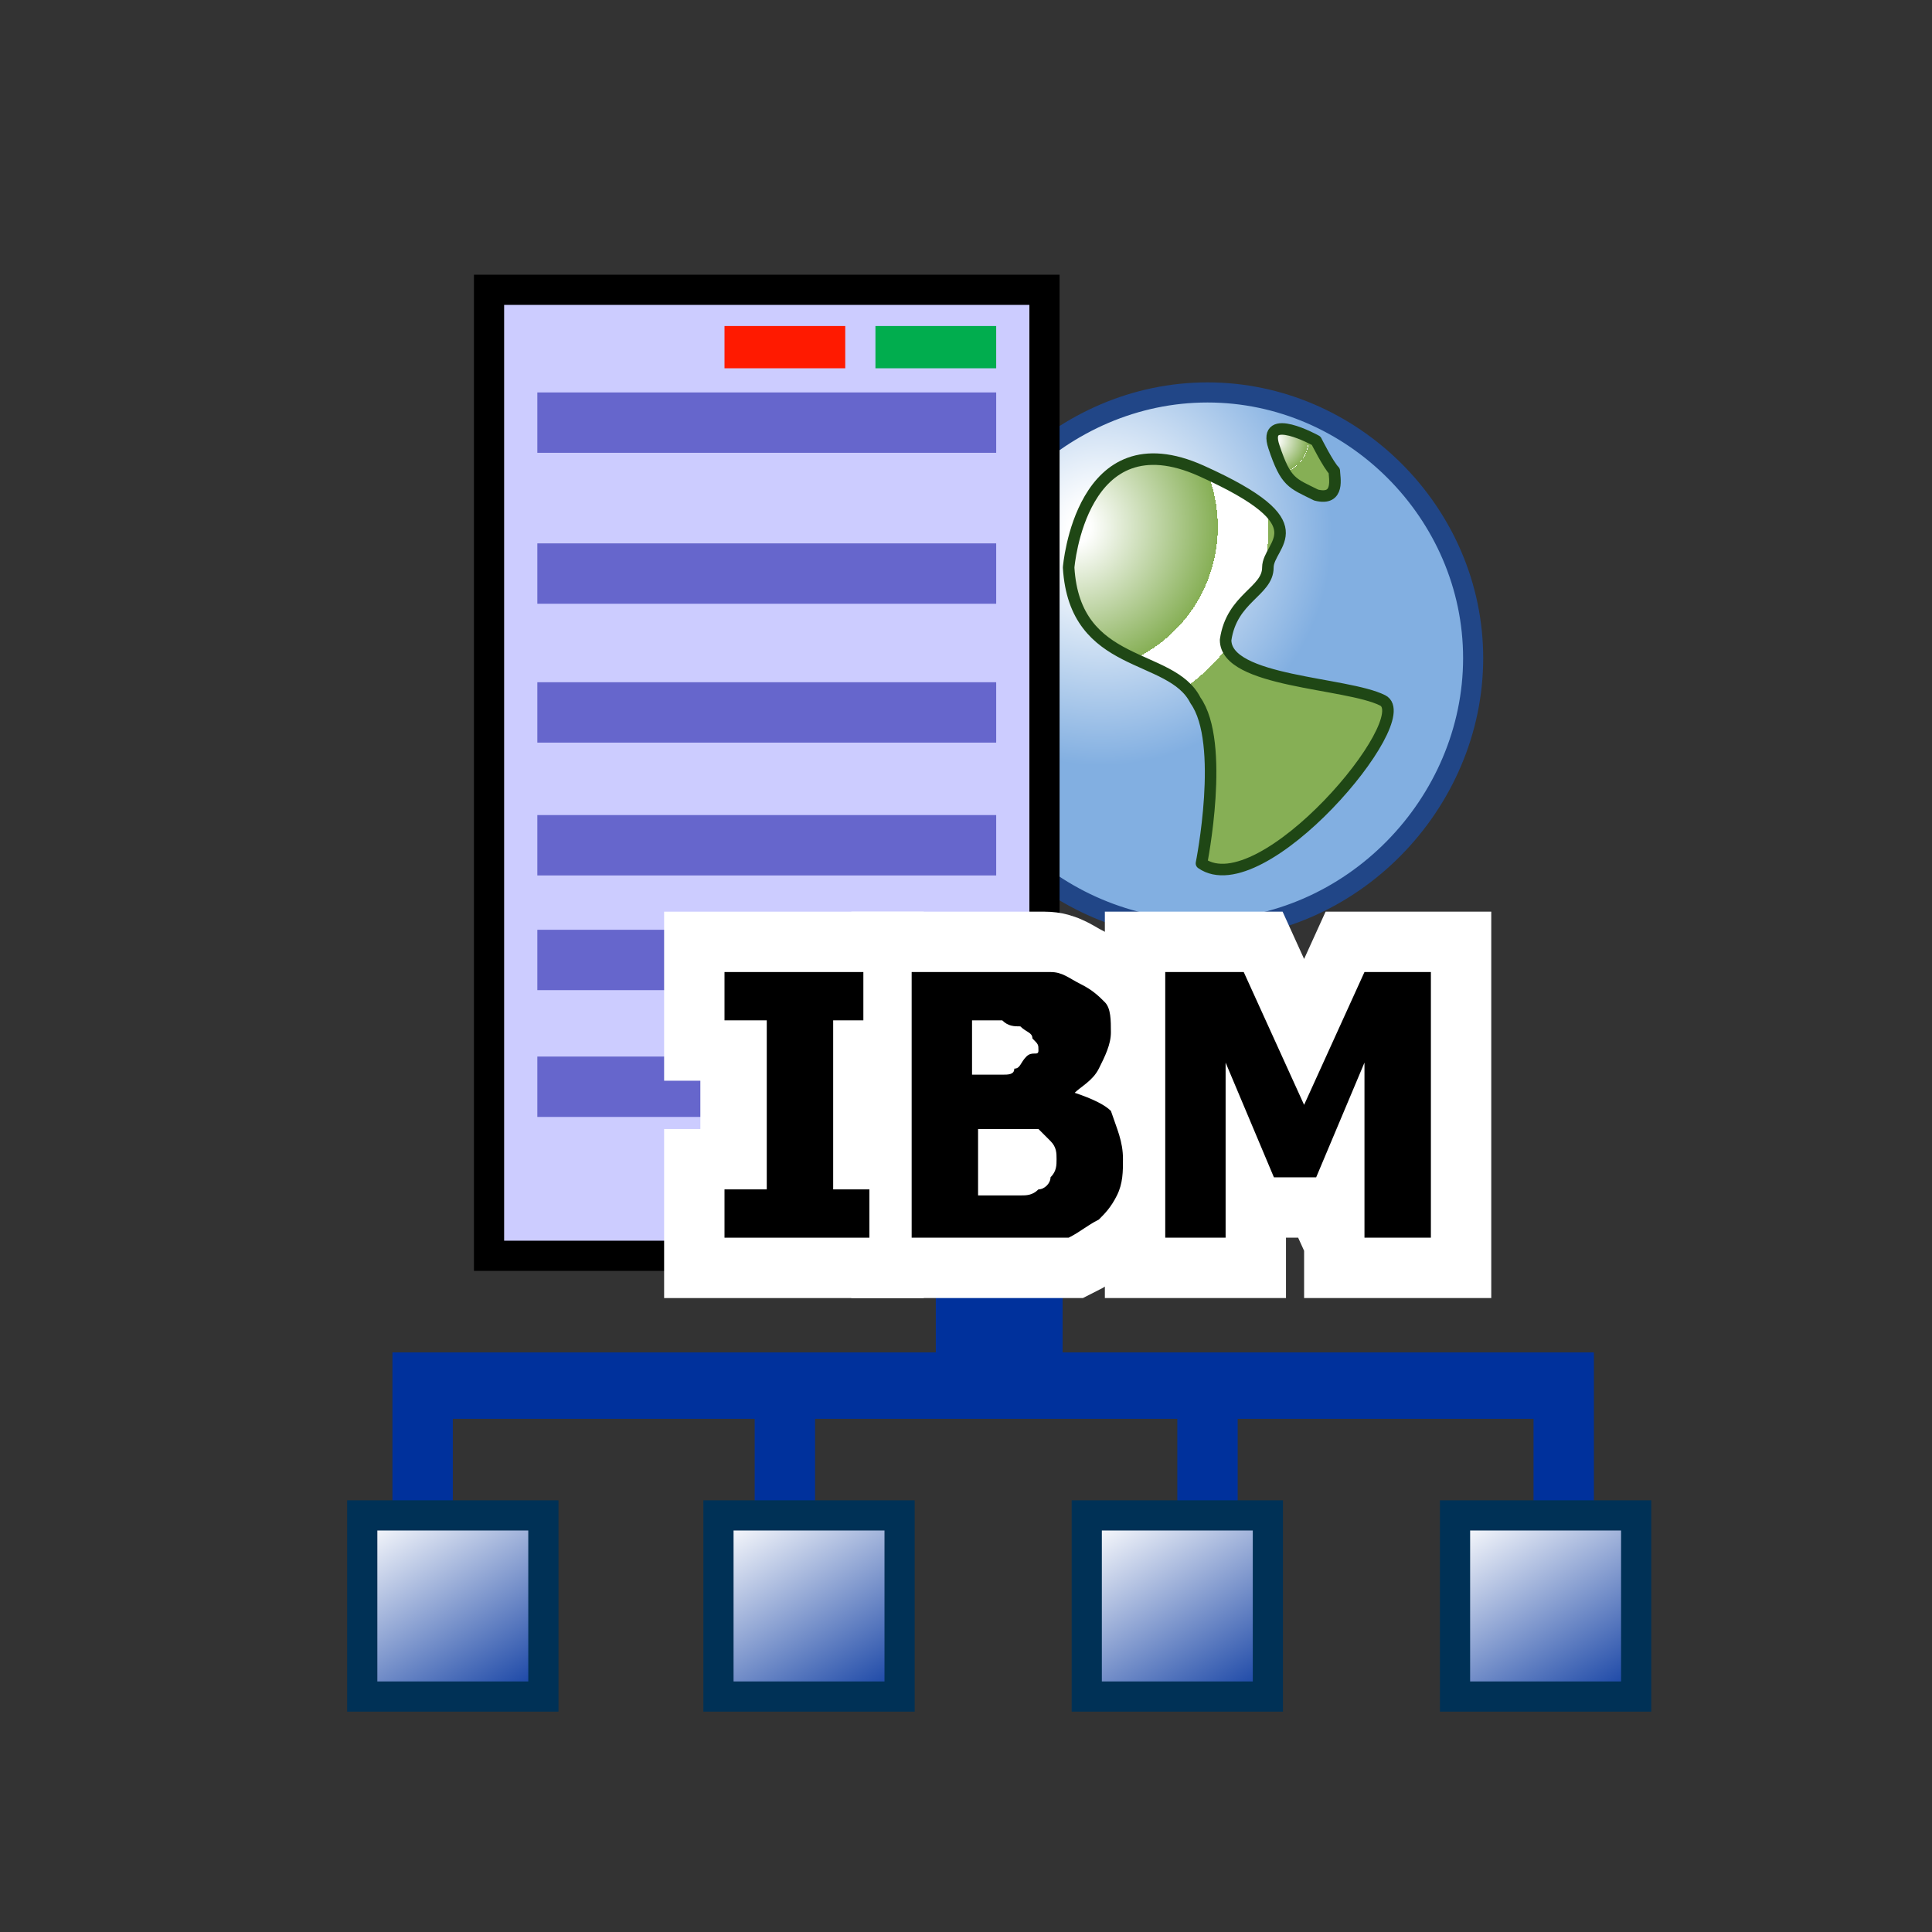
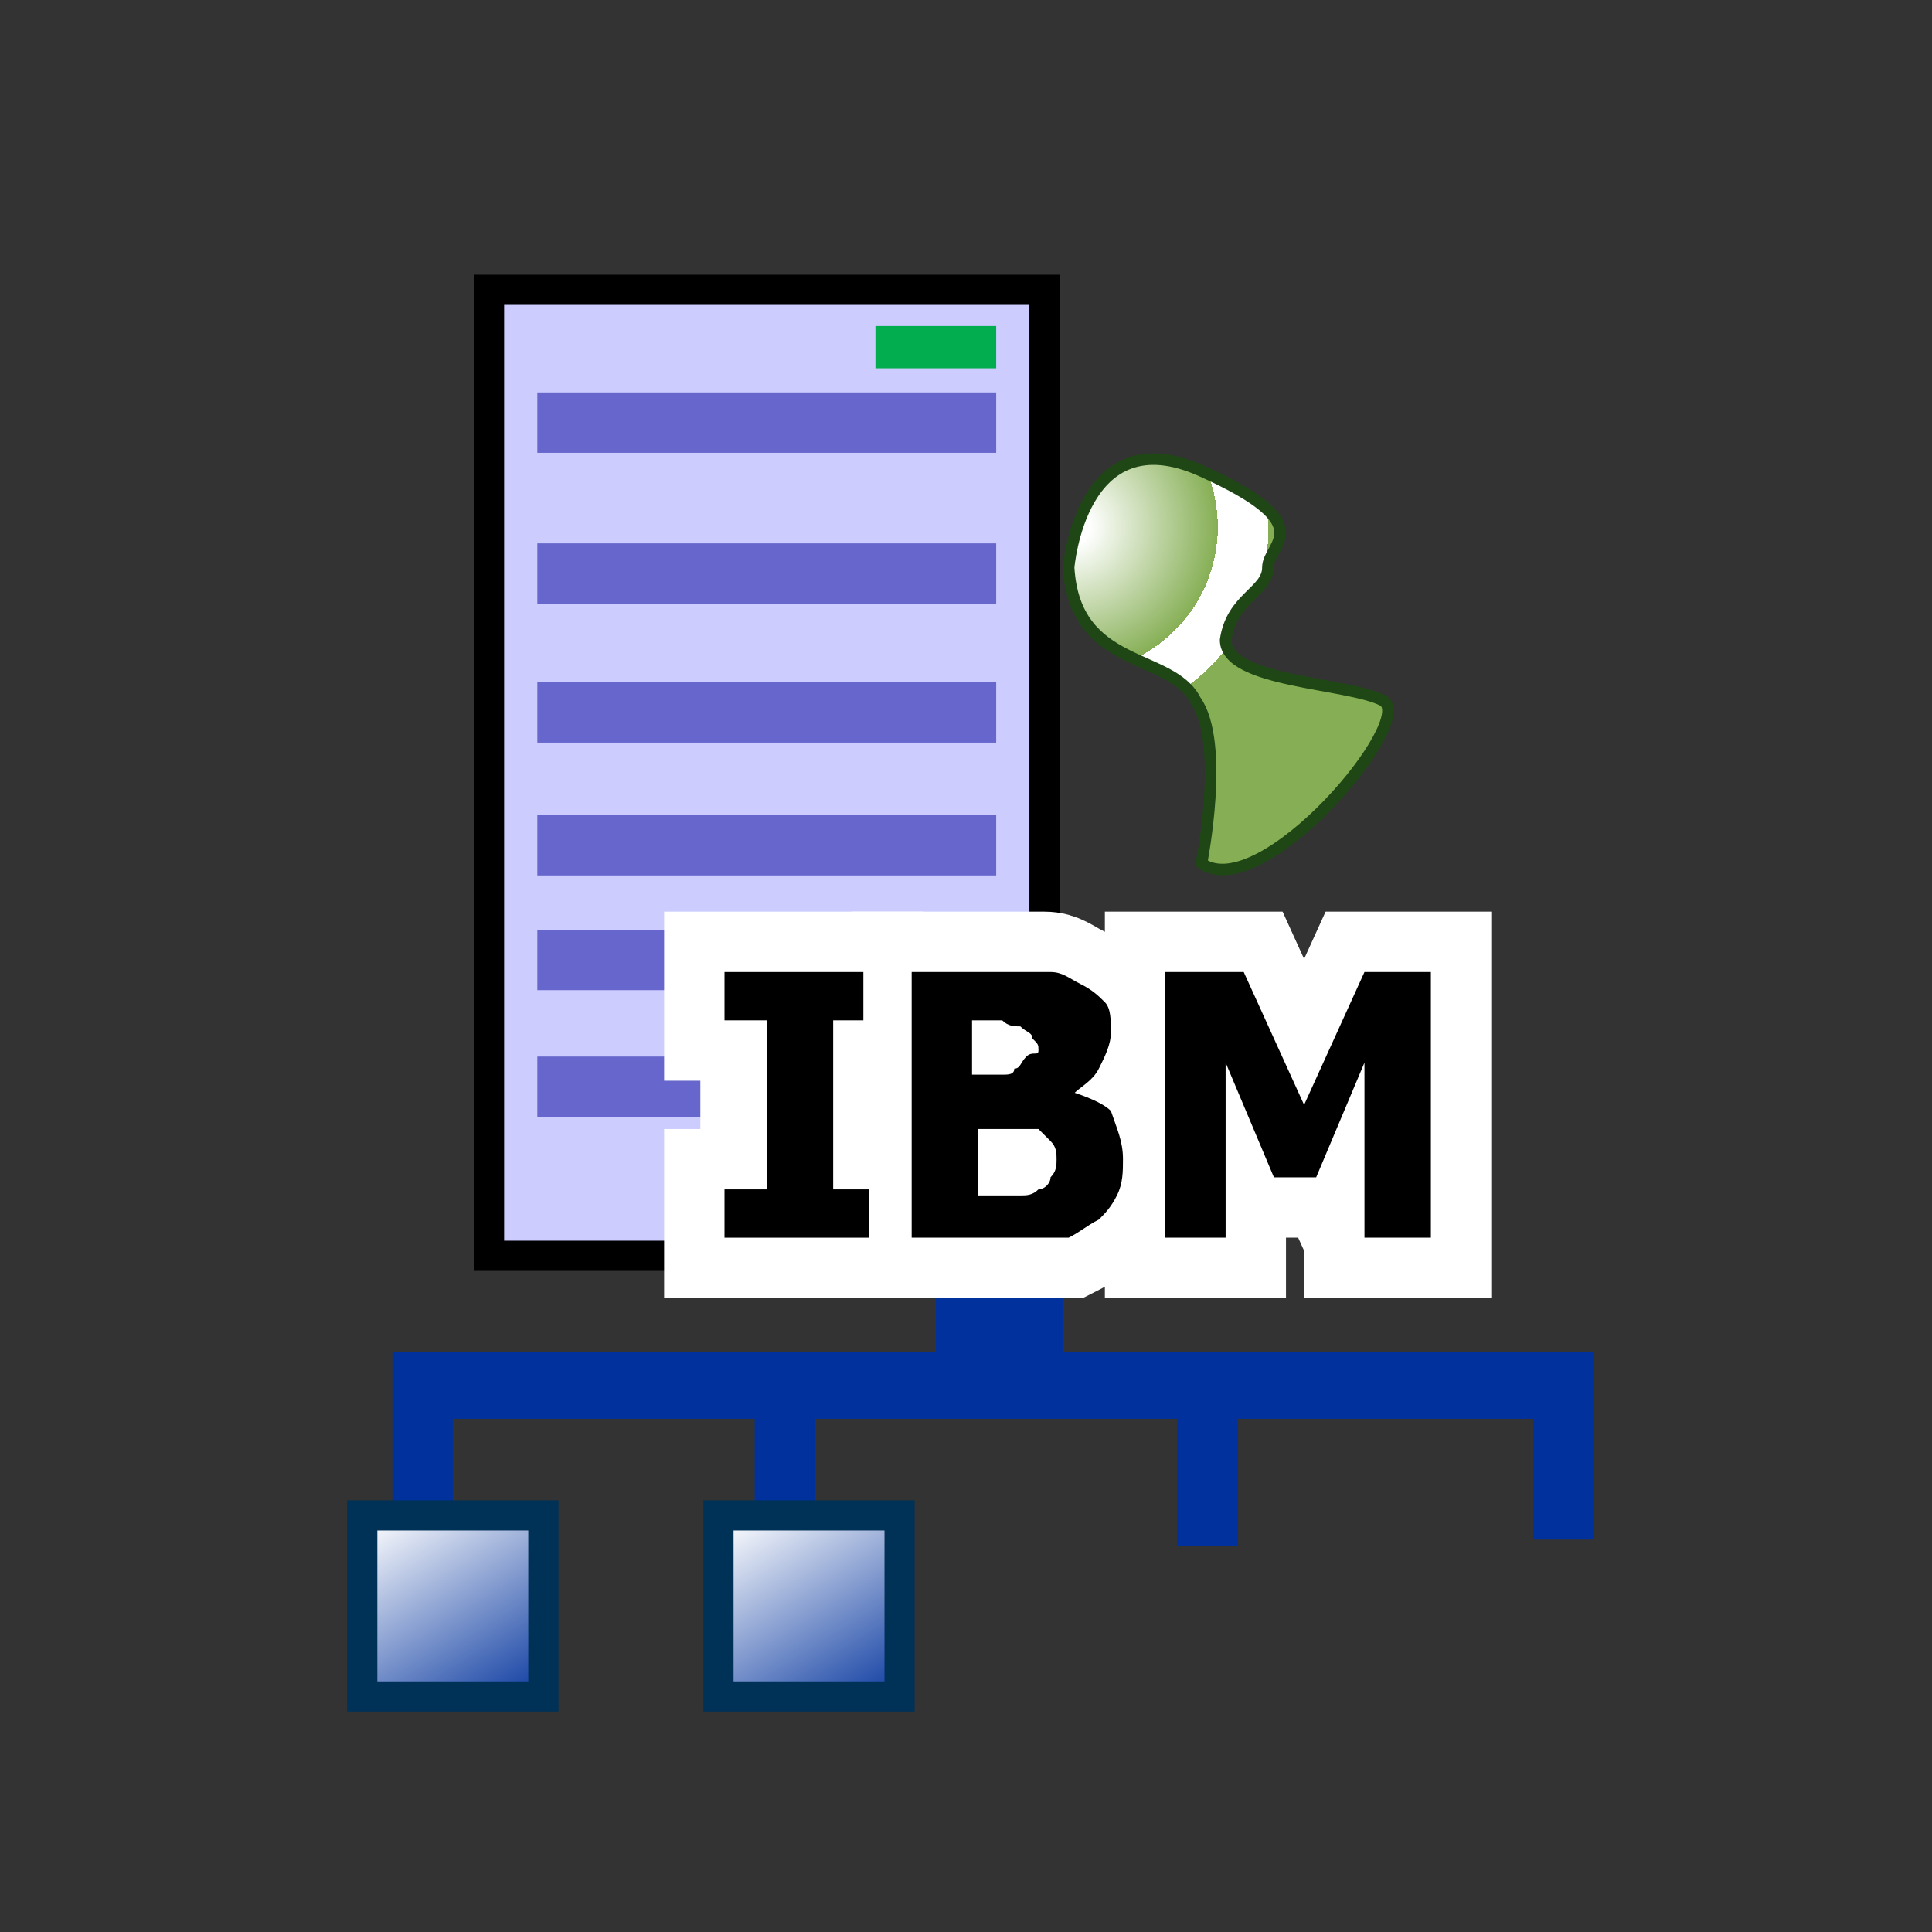
<svg xmlns="http://www.w3.org/2000/svg" xmlns:ns1="http://ns.adobe.com/AdobeSVGViewerExtensions/3.0/" width="32" height="32" viewBox="-5.7 -4.5 32 32" xml:space="preserve">
  <rect x="-5.7" y="-4.5" width="32" height="32" fill="#333333" stroke="none" />
  <defs>
	</defs>
  <g>
    <radialGradient id="XMLID_99_" cx="-578.354" cy="18.284" r="7.338" fx="-578.354" fy="18.284" gradientTransform="matrix(1 0 0 -1 590.883 22.631)" gradientUnits="userSpaceOnUse">
      <stop offset="7.300000e-002" style="stop-color:#FFFFFF" />
      <stop offset="0.522" style="stop-color:#82AFE1" />
      <ns1:midPointStop offset="7.300000e-002" style="stop-color:#FFFFFF" />
      <ns1:midPointStop offset="0.5" style="stop-color:#FFFFFF" />
      <ns1:midPointStop offset="0.522" style="stop-color:#82AFE1" />
    </radialGradient>
-     <path fill="url(#XMLID_99_)" stroke="#214687" stroke-width="0.333" d="M18.7,6.4c0,2.4-2,4.5-4.5,4.5c-2.4,0-4.5-2-4.5-4.5    C9.9,4,11.9,2,14.3,2C16.7,2,18.7,4,18.7,6.4z" />
    <radialGradient id="XMLID_100_" cx="12.053" cy="4.228" r="6.516" fx="12.053" fy="4.228" gradientUnits="userSpaceOnUse">
      <stop offset="4.494400e-002" style="stop-color:#FFFFFF" />
      <stop offset="0.371" style="stop-color:#86AF55" />
      <ns1:midPointStop offset="4.494400e-002" style="stop-color:#FFFFFF" />
      <ns1:midPointStop offset="0.5" style="stop-color:#FFFFFF" />
      <ns1:midPointStop offset="0.371" style="stop-color:#86AF55" />
    </radialGradient>
    <path fill="url(#XMLID_100_)" stroke="#1F4715" stroke-width="0.191" stroke-linejoin="round" d="M12,4.9c0,0,0.2-2.5,2.2-1.6    c2,0.9,1.1,1.2,1.1,1.6c0,0.4-0.6,0.5-0.7,1.2c0,0.7,2,0.7,2.6,1c0.6,0.3-2,3.4-3,2.7c0,0,0.4-2-0.1-2.7C13.7,6.3,12.1,6.6,12,4.9    z" />
    <radialGradient id="XMLID_101_" cx="15.411" cy="2.783" r="1.133" fx="15.411" fy="2.783" gradientUnits="userSpaceOnUse">
      <stop offset="4.494400e-002" style="stop-color:#FFFFFF" />
      <stop offset="0.494" style="stop-color:#86AF55" />
      <ns1:midPointStop offset="4.494400e-002" style="stop-color:#FFFFFF" />
      <ns1:midPointStop offset="0.5" style="stop-color:#FFFFFF" />
      <ns1:midPointStop offset="0.494" style="stop-color:#86AF55" />
    </radialGradient>
-     <path fill="url(#XMLID_101_)" stroke="#1F4715" stroke-width="0.191" stroke-linejoin="round" d="M16.1,2.8c0,0-0.9-0.5-0.7,0.1    c0.2,0.6,0.3,0.6,0.7,0.8c0.4,0.1,0.3-0.3,0.3-0.4C16.3,3.2,16.1,2.8,16.1,2.8z" />
    <rect x="9.8" y="13.6" fill="#00319C" width="2.1" height="4.3" />
    <polygon fill="#00319C" points="11.8,17.9 9.8,17.9 0.8,17.9 0.8,21.1 1.8,21.1 1.8,19 6.8,19 6.8,21 7.8,21 7.8,19 13.8,19     13.8,21.1 14.8,21.1 14.8,19 19.7,19 19.7,21 20.7,21 20.7,17.9 " />
    <linearGradient id="XMLID_102_" gradientUnits="userSpaceOnUse" x1="-294.943" y1="405.072" x2="-292.717" y2="408.627" gradientTransform="matrix(1 0 0 1 295.663 -384.6)">
      <stop offset="0" style="stop-color:#FFFFFF" />
      <stop offset="1" style="stop-color:#00319C" />
      <ns1:midPointStop offset="0" style="stop-color:#FFFFFF" />
      <ns1:midPointStop offset="0.5" style="stop-color:#FFFFFF" />
      <ns1:midPointStop offset="1" style="stop-color:#00319C" />
    </linearGradient>
    <rect x="0.3" y="20.6" fill="url(#XMLID_102_)" stroke="#003156" stroke-width="0.5" width="3" height="3" />
    <linearGradient id="XMLID_103_" gradientUnits="userSpaceOnUse" x1="-288.977" y1="405.073" x2="-286.751" y2="408.629" gradientTransform="matrix(1 0 0 1 295.663 -384.6)">
      <stop offset="0" style="stop-color:#FFFFFF" />
      <stop offset="1" style="stop-color:#00319C" />
      <ns1:midPointStop offset="0" style="stop-color:#FFFFFF" />
      <ns1:midPointStop offset="0.5" style="stop-color:#FFFFFF" />
      <ns1:midPointStop offset="1" style="stop-color:#00319C" />
    </linearGradient>
    <rect x="6.2" y="20.6" fill="url(#XMLID_103_)" stroke="#003156" stroke-width="0.5" width="3" height="3" />
    <linearGradient id="XMLID_104_" gradientUnits="userSpaceOnUse" x1="-282.853" y1="405.072" x2="-280.627" y2="408.627" gradientTransform="matrix(1 0 0 1 295.663 -384.6)">
      <stop offset="0" style="stop-color:#FFFFFF" />
      <stop offset="1" style="stop-color:#00319C" />
      <ns1:midPointStop offset="0" style="stop-color:#FFFFFF" />
      <ns1:midPointStop offset="0.5" style="stop-color:#FFFFFF" />
      <ns1:midPointStop offset="1" style="stop-color:#00319C" />
    </linearGradient>
-     <rect x="12.3" y="20.6" fill="url(#XMLID_104_)" stroke="#003156" stroke-width="0.5" width="3" height="3" />
    <linearGradient id="XMLID_105_" gradientUnits="userSpaceOnUse" x1="-276.796" y1="405.071" x2="-274.57" y2="408.627" gradientTransform="matrix(1 0 0 1 295.663 -384.6)">
      <stop offset="0" style="stop-color:#FFFFFF" />
      <stop offset="1" style="stop-color:#00319C" />
      <ns1:midPointStop offset="0" style="stop-color:#FFFFFF" />
      <ns1:midPointStop offset="0.5" style="stop-color:#FFFFFF" />
      <ns1:midPointStop offset="1" style="stop-color:#00319C" />
    </linearGradient>
-     <rect x="18.4" y="20.6" fill="url(#XMLID_105_)" stroke="#003156" stroke-width="0.5" width="3" height="3" />
    <rect x="2.4" y="0.3" fill="#CCCCFF" stroke="#000000" stroke-width="0.5" width="9.2" height="16" />
    <rect x="3.2" y="13" fill="#6666CC" width="7.6" height="1" />
    <rect x="3.2" y="2" fill="#6666CC" width="7.6" height="1" />
    <rect x="3.2" y="4.5" fill="#6666CC" width="7.6" height="1" />
    <rect x="3.2" y="6.8" fill="#6666CC" width="7.6" height="1" />
    <rect x="3.2" y="9" fill="#6666CC" width="7.6" height="1" />
    <rect x="3.2" y="10.9" fill="#6666CC" width="7.6" height="1" />
-     <rect x="6.3" y="0.9" fill="#FF1A00" width="2" height="0.7" />
    <rect x="8.8" y="0.9" fill="#01AD4E" width="2" height="0.7" />
    <path fill="none" stroke="#FFFFFF" stroke-width="2" d="M8.6,16H6.3v-0.8h0.6v-2.8H6.3v-0.8h2.3v0.8H8v2.8h0.6V16z" />
    <path fill="none" stroke="#FFFFFF" stroke-width="2" d="M12.9,14.7c0,0.2,0,0.4-0.1,0.6s-0.2,0.3-0.3,0.4    c-0.2,0.1-0.3,0.2-0.5,0.3C11.7,16,11.4,16,11.1,16H9.4v-4.4h1.5c0.3,0,0.6,0,0.7,0c0.2,0,0.3,0.1,0.5,0.2    c0.2,0.1,0.3,0.2,0.4,0.3c0.1,0.1,0.1,0.3,0.1,0.5c0,0.2-0.1,0.4-0.2,0.6c-0.1,0.2-0.3,0.3-0.4,0.4v0c0.3,0.1,0.5,0.2,0.6,0.3    C12.8,14.2,12.9,14.4,12.9,14.7z M11.5,12.9c0-0.1,0-0.1-0.1-0.2c0-0.1-0.1-0.1-0.2-0.2c-0.1,0-0.2,0-0.3-0.1c-0.1,0-0.2,0-0.4,0    h-0.1v0.9h0.1c0.2,0,0.3,0,0.4,0c0.1,0,0.2,0,0.2-0.1c0.1,0,0.1-0.1,0.2-0.2S11.5,13,11.5,12.9z M11.7,14.7c0-0.1,0-0.2-0.1-0.3    s-0.1-0.1-0.2-0.2c-0.1,0-0.2,0-0.3,0c-0.1,0-0.3,0-0.5,0h-0.2v1.1h0.1c0.3,0,0.5,0,0.6,0s0.2,0,0.3-0.1c0.1,0,0.2-0.1,0.2-0.2    C11.7,14.9,11.7,14.8,11.7,14.7z" />
    <path fill="none" stroke="#FFFFFF" stroke-width="2" d="M18,16h-1.1v-2.9L16.1,15h-0.7l-0.8-1.9V16h-1v-4.4h1.3l1,2.2l1-2.2H18V16    z" />
    <path d="M8.7,16H6.3v-0.8H7v-2.8H6.3v-0.8h2.3v0.8H8.1v2.8h0.6V16z" />
    <path d="M12.9,14.7c0,0.2,0,0.4-0.1,0.6s-0.2,0.3-0.3,0.4c-0.2,0.1-0.3,0.2-0.5,0.3C11.7,16,11.5,16,11.2,16H9.4v-4.4H11    c0.3,0,0.6,0,0.7,0c0.2,0,0.3,0.1,0.5,0.2c0.2,0.1,0.3,0.2,0.4,0.3c0.1,0.1,0.1,0.3,0.1,0.5c0,0.2-0.1,0.4-0.2,0.6    c-0.1,0.2-0.3,0.3-0.4,0.4v0c0.3,0.1,0.5,0.2,0.6,0.3C12.8,14.2,12.9,14.4,12.9,14.7z M11.5,12.9c0-0.1,0-0.1-0.1-0.2    c0-0.1-0.1-0.1-0.2-0.2c-0.1,0-0.2,0-0.3-0.1c-0.1,0-0.2,0-0.4,0h-0.1v0.9h0.1c0.2,0,0.3,0,0.4,0c0.1,0,0.2,0,0.2-0.1    c0.1,0,0.1-0.1,0.2-0.2S11.5,13,11.5,12.9z M11.8,14.7c0-0.1,0-0.2-0.1-0.3s-0.1-0.1-0.2-0.2c-0.1,0-0.2,0-0.3,0    c-0.1,0-0.3,0-0.5,0h-0.2v1.1h0.1c0.3,0,0.5,0,0.6,0s0.2,0,0.3-0.1c0.1,0,0.2-0.1,0.2-0.2C11.8,14.9,11.8,14.8,11.8,14.7z" />
    <path d="M18,16h-1.1v-2.9L16.1,15h-0.7l-0.8-1.9V16h-1v-4.4h1.3l1,2.2l1-2.2H18V16z" />
  </g>
</svg>